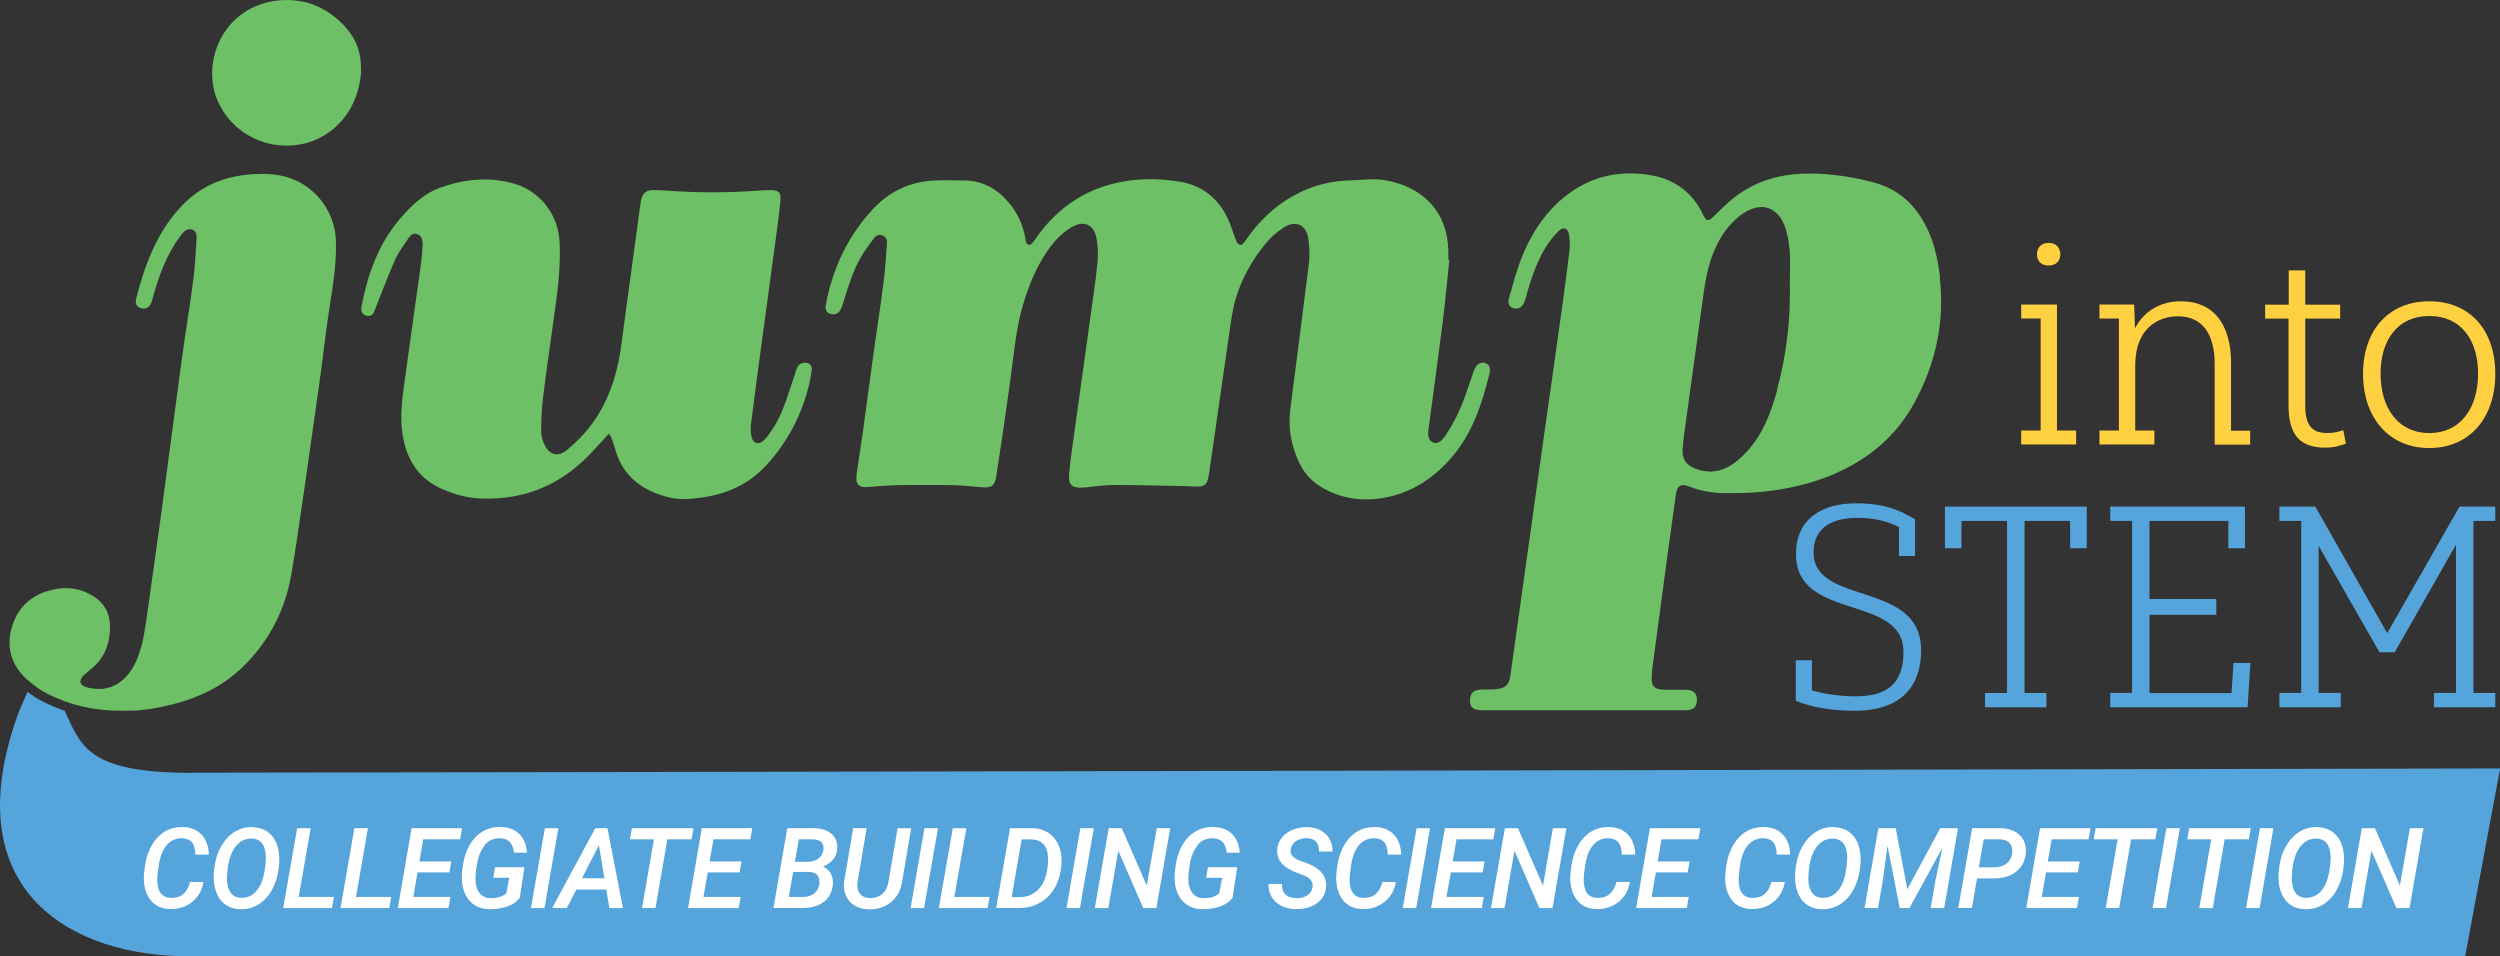
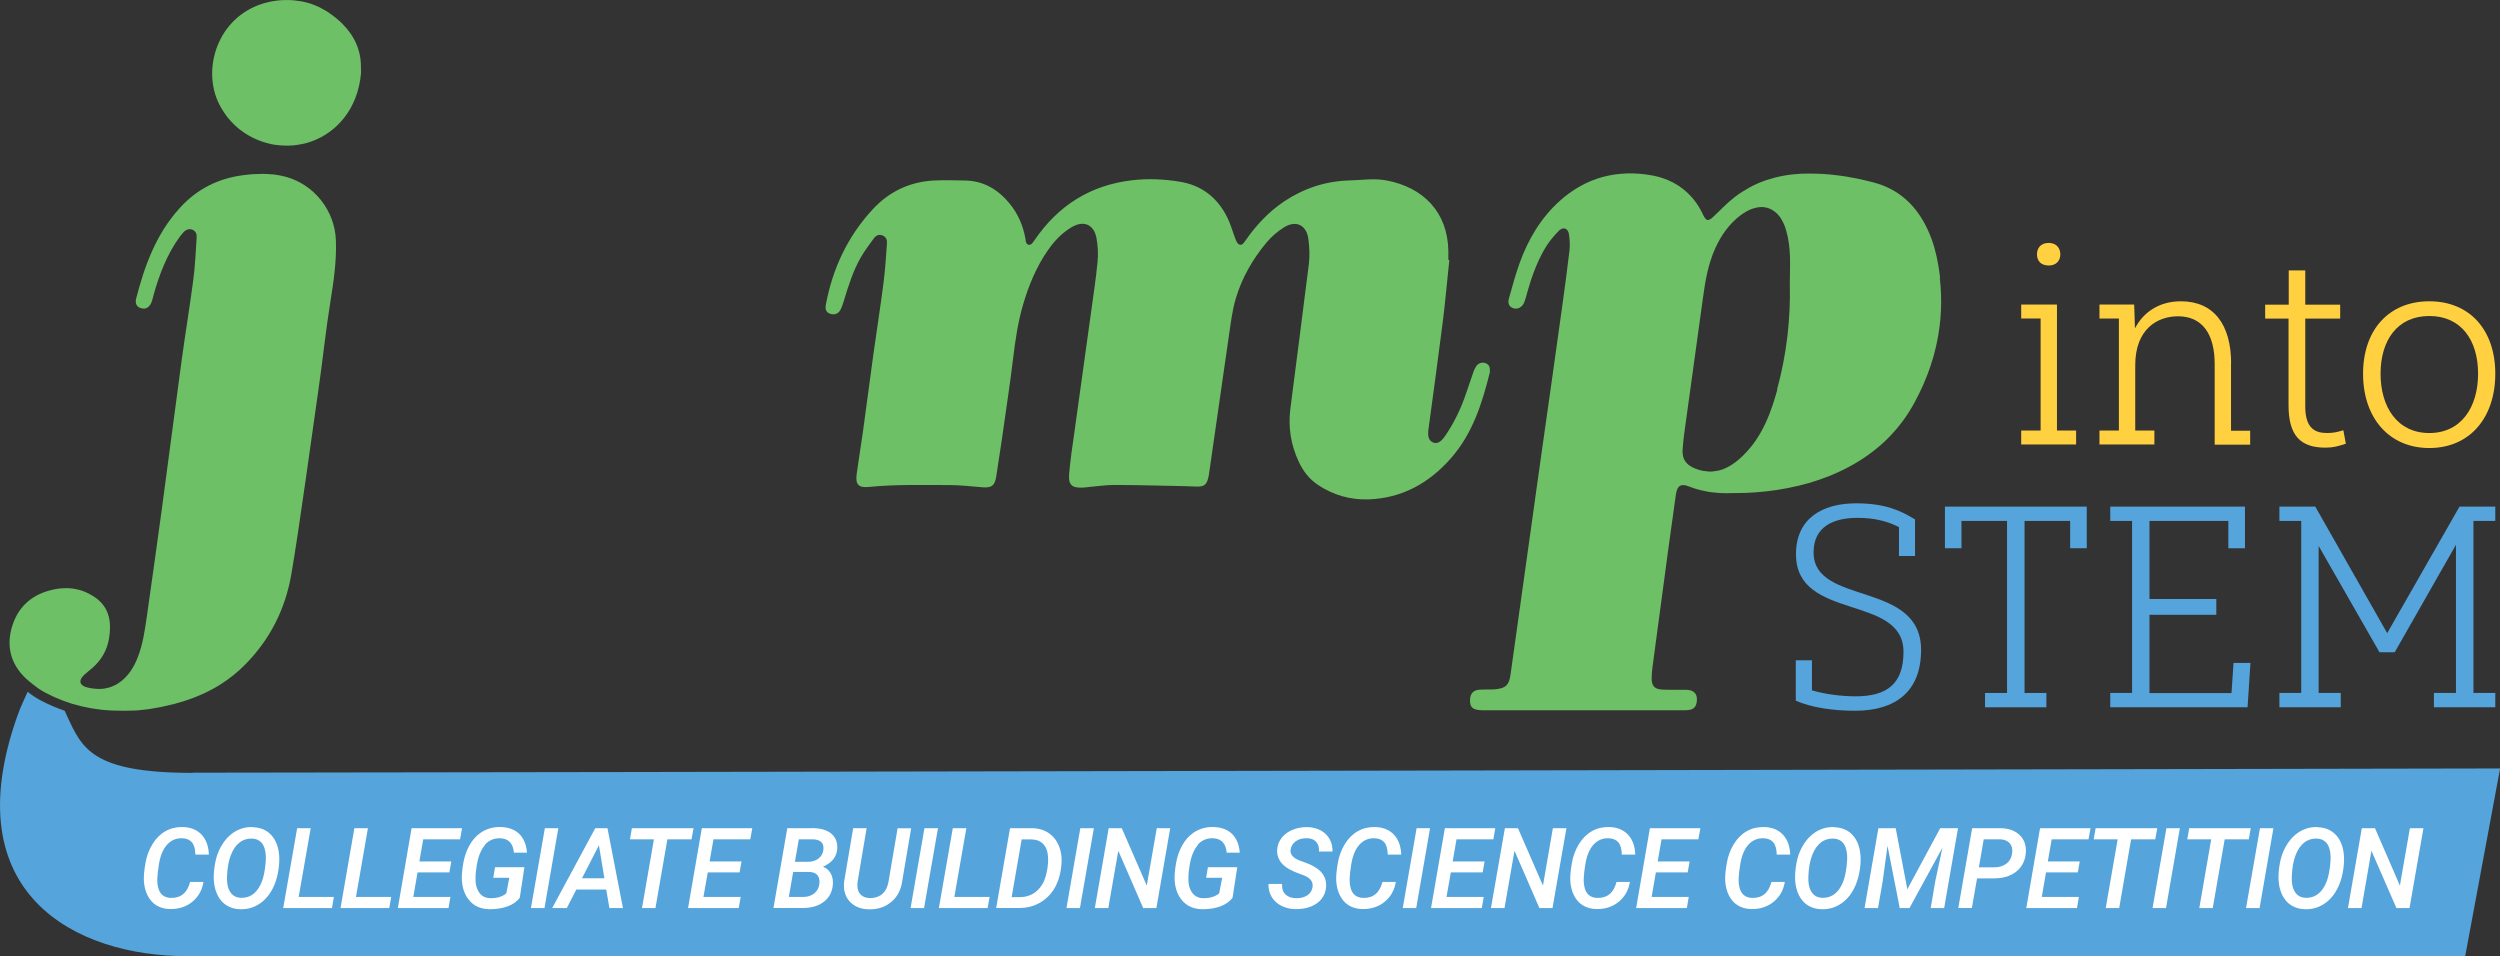
<svg xmlns="http://www.w3.org/2000/svg" id="Layer_2" viewBox="0 0 259.97 99.44">
  <rect x="0" y="0" width="259.97" height="99.44" fill="#333333" stroke="none" />
  <defs>
    <style>.cls-1{fill:#55a4db;}.cls-1,.cls-2,.cls-3,.cls-4{stroke-width:0px;}.cls-2{fill:#ffd040;}.cls-3{fill:#6dc065;}.cls-4{fill:#fff;}</style>
  </defs>
  <g id="Layer_1-2">
    <path class="cls-1" d="M5.91,72.59c.1.04.21.09.31.13,0,0,0,0,0,0-.1-.04-.21-.08-.31-.13Z" />
    <path class="cls-1" d="M20.04,80.37c-10.52,0-11.5-2.55-13.1-5.98-.08-.17-.14-.32-.21-.48-.85-.29-1.67-.64-2.49-1.07-.46-.24-.92-.55-1.37-.9-.33.77-.73,1.56-1.04,2.44-6.64,18.63,6.1,25.05,17.59,25.05h236.93l3.63-19.52s-220.46.44-239.93.44Z" />
    <path class="cls-1" d="M5.61,72.46c-.31-.14-.62-.29-.93-.46.31.16.62.31.93.46Z" />
    <path class="cls-3" d="M154.92,38.6c.03-.35-.03-.65-.38-.81-.36-.16-.76-.07-1.01.26-.12.17-.22.38-.29.57-.26.73-.51,1.47-.76,2.21-.53,1.59-1.24,3.09-2.19,4.48-.46.68-.86.88-1.29.69-.4-.18-.56-.59-.46-1.34.5-3.73,1.02-7.46,1.49-11.19.27-2.13.45-4.28.68-6.41v-.03h-.1v-.97c-.08-4.03-2.63-6.59-6.45-7.3-1.27-.24-2.52-.03-3.79,0-2.49.06-4.76.81-6.83,2.18-1.61,1.08-2.91,2.47-4.01,4.05-.17.24-.36.58-.68.43-.19-.08-.31-.39-.4-.63-.28-.72-.48-1.49-.83-2.18-1.02-2.06-2.66-3.35-4.96-3.72-1.63-.26-3.25-.34-4.9-.15-4.37.5-7.72,2.63-10.18,6.23-.09.13-.18.27-.3.38-.22.2-.48.12-.58-.15-.05-.12-.04-.26-.07-.39-.24-1.35-.77-2.58-1.64-3.64-1.19-1.45-2.7-2.37-4.64-2.4-1.08-.02-2.16-.05-3.23,0-2.54.13-4.7,1.17-6.4,3.03-2.58,2.8-4.14,6.13-4.84,9.87-.09.52.03.79.4.94.43.18.88.05,1.11-.38.16-.3.26-.64.37-.98.47-1.55.95-3.09,1.76-4.5.4-.69.89-1.34,1.37-1.99.23-.31.57-.43.94-.25.34.16.43.48.4.82-.1,1.37-.18,2.74-.36,4.1-.31,2.45-.7,4.89-1.04,7.34-.38,2.71-.72,5.43-1.1,8.15-.21,1.46-.45,2.93-.65,4.39-.14,1.06.2,1.43,1.23,1.33,2.77-.28,5.54-.2,8.31-.2,1.18,0,2.36.13,3.54.23.94.08,1.28-.16,1.43-1.09.2-1.25.39-2.5.57-3.75.4-2.82.83-5.63,1.18-8.47.23-1.92.5-3.83,1.05-5.7.59-2,1.37-3.9,2.57-5.63.67-.96,1.45-1.8,2.47-2.4,1.24-.75,2.33-.3,2.59,1.13.15.81.19,1.66.11,2.48-.17,1.79-.45,3.57-.69,5.35-.56,4.08-1.13,8.15-1.7,12.23-.21,1.46-.43,2.93-.56,4.4-.11,1.22.27,1.55,1.48,1.48.16,0,.32-.04.48-.05.92-.08,1.83-.22,2.74-.22,2.39,0,4.79.08,7.18.12.49,0,.97.05,1.45.05.72,0,.96-.21,1.13-.9.06-.18.07-.37.1-.55.69-4.82,1.38-9.64,2.08-14.45.18-1.22.33-2.46.68-3.64.64-2.17,1.76-4.11,3.2-5.84.51-.61,1.14-1.15,1.82-1.58,1.24-.77,2.33-.25,2.53,1.19.11.84.16,1.73.06,2.57-.62,5.03-1.29,10.07-1.93,15.11-.24,1.91.05,3.75.87,5.5.45.97,1.09,1.8,1.98,2.4,1.59,1.07,3.38,1.58,5.27,1.52,3.48-.12,6.29-1.68,8.56-4.26,2.26-2.56,3.26-5.71,4.06-8.94,0-.06.02-.1.02-.16Z" />
    <path class="cls-3" d="M201.75,28.92c-.05-.43-.11-.86-.18-1.28-.21-1.27-.54-2.52-1.09-3.71-1.14-2.48-2.93-4.23-5.62-4.95-.58-.15-1.15-.29-1.73-.41-.18-.04-.37-.07-.56-.1-.4-.08-.8-.15-1.2-.2-.22-.03-.45-.05-.67-.08-.37-.04-.74-.08-1.11-.1-.24-.01-.48-.02-.71-.03-.51-.01-1.01-.02-1.52,0-.64.03-1.27.1-1.89.21-.61.11-1.21.27-1.8.46-.58.2-1.15.44-1.7.74-.27.15-.54.31-.81.48s-.53.36-.78.55c-.4.31-.78.65-1.15,1.01-.37.35-.73.72-1.1,1.06-.11.11-.21.18-.29.23-.03.02-.05.02-.08.03-.05.02-.09.05-.14.05,0,0-.02,0-.03,0,0,0-.02,0-.03,0-.06-.01-.13-.05-.19-.11,0,0-.01-.02-.02-.03-.06-.07-.13-.17-.2-.3,0,0,0,0,0,0-.04-.07-.07-.14-.1-.22-.27-.55-.58-1.05-.94-1.49-.18-.22-.37-.43-.57-.62-.6-.58-1.29-1.04-2.07-1.37-.52-.22-1.08-.39-1.68-.5-.43-.08-.84-.13-1.26-.17-.14-.01-.27-.01-.4-.02-.28-.02-.56-.03-.84-.02-.12,0-.24.01-.36.02-.27.01-.54.04-.81.07-.13.02-.25.03-.38.05-.29.05-.58.11-.86.18-.08.02-.17.04-.25.06-.36.1-.72.22-1.07.36-.09.03-.17.08-.26.11-.27.12-.53.24-.79.38-.11.06-.23.13-.34.19-.24.14-.48.29-.71.45-.1.07-.2.14-.3.21-.33.24-.65.49-.96.78-.49.44-.95.91-1.36,1.41-.83.99-1.5,2.08-2.06,3.24-.28.58-.53,1.18-.75,1.79-.43,1.21-.78,2.46-1.12,3.7-.16.57.06.91.49,1.03.1.03.2.04.3.03.03,0,.06,0,.1-.02.07-.01.13-.03.19-.06.03-.01.06-.03.09-.05.06-.04.11-.08.16-.13.02-.02.05-.04.07-.07.07-.08.13-.18.18-.3.07-.16.12-.33.17-.5.05-.17.09-.34.14-.51.44-1.57.98-3.08,1.78-4.49.4-.71.94-1.38,1.52-1.96.08-.08.15-.13.23-.17.02-.01.04-.02.06-.03.06-.03.13-.04.19-.05,0,0,.02,0,.03,0,0,0,0,0,0,0,.06,0,.12.02.18.04.01,0,.03.02.04.02.04.02.08.05.12.09.02.02.03.03.04.05.03.04.06.09.08.14.01.02.02.04.03.07.03.08.05.16.06.26.07.53.11,1.08.05,1.6-.23,1.94-.49,3.89-.76,5.83-.71,5.14-1.44,10.28-2.17,15.41-.05.36-.1.74-.16,1.15-.11.8-.24,1.68-.37,2.62s-.27,1.92-.41,2.95c-.14,1.02-.29,2.08-.44,3.14-.67,4.8-1.37,9.82-1.83,13.07-.04.26-.09.48-.16.66-.07.18-.16.32-.28.44-.12.11-.27.2-.46.26s-.41.1-.68.13c-.22.02-.44.02-.66.02-.05,0-.1,0-.15,0-.27,0-.54,0-.81.02-.68.04-1,.41-1.01,1.11,0,.68.25.95.98,1.01.16.02.33.02.49.02h20.49c.1,0,.19,0,.29,0,.17,0,.35,0,.51-.03.52-.07.75-.34.82-.85.05-.4-.01-.71-.19-.91-.18-.21-.47-.32-.89-.34h-1.05c-.19,0-.39,0-.58,0,0,0-.02,0-.02,0-.28,0-.56,0-.85-.02-.4-.02-.68-.11-.86-.3-.18-.19-.25-.46-.25-.86,0-.38.04-.75.08-1.13.24-1.87.5-3.73.75-5.6.12-.85.34-2.48.58-4.32.08-.61.17-1.24.25-1.88.09-.63.17-1.27.26-1.88.25-1.83.48-3.47.6-4.32.02-.15.05-.27.09-.39,0-.03.02-.06.03-.09.03-.09.07-.16.11-.22.01-.01.02-.03.03-.05.05-.07.12-.12.19-.16.02,0,.04-.01.06-.02.06-.02.13-.04.2-.04.02,0,.03,0,.04,0,.01,0,.03,0,.04,0,.06,0,.12.01.19.02.03,0,.06,0,.09.02.1.03.21.06.33.11.33.13.66.24,1,.33.11.03.22.05.34.08.22.05.45.1.68.14.13.02.27.03.4.05.21.03.41.05.62.06.14,0,.29.01.43.02.27,0,.53.02.8,0,.52-.02,1.03,0,1.54-.02,1.5-.06,2.99-.22,4.45-.51.73-.14,1.45-.32,2.17-.52.72-.21,1.42-.45,2.12-.73.48-.19.94-.4,1.4-.62,3.17-1.55,5.72-3.81,7.46-7.01,1.38-2.54,2.27-5.18,2.61-7.92.14-1.1.19-2.21.15-3.35-.02-.57-.06-1.14-.13-1.71ZM184.82,40.52c-.15.53-.3,1.06-.48,1.59-.44,1.31-.99,2.56-1.77,3.7-.16.23-.32.45-.5.67-.27.33-.55.64-.85.93-.5.49-1.06.93-1.71,1.24-.27.13-.55.23-.82.29-.09.02-.18.02-.28.04-.18.03-.37.06-.55.06-.02,0-.03,0-.05,0-.16,0-.31-.03-.47-.05-.09-.01-.17,0-.26-.03-.26-.05-.52-.12-.78-.23-.71-.28-1.14-.68-1.28-1.29-.05-.2-.06-.43-.05-.68.07-1.07.23-2.14.38-3.2.57-4.17,1.15-8.35,1.73-12.53.24-1.79.54-3.56,1.29-5.22.61-1.34,1.43-2.51,2.62-3.42.11-.07.22-.16.33-.23.19-.13.39-.23.58-.32.06-.03.11-.05.16-.07.15-.06.29-.11.44-.14.05-.01.1-.03.14-.04.17-.03.35-.06.51-.06.01,0,.02,0,.03,0,.02,0,.05,0,.07,0,.16,0,.31.03.46.07.03,0,.07.01.1.02.16.05.31.11.46.2.03.02.06.04.09.06.13.08.26.18.38.29.02.02.04.03.06.05.13.13.25.28.36.44.03.04.05.08.07.12.11.18.21.37.3.58.17.41.29.85.38,1.3.09.45.15.9.19,1.35.09,1.1.02,2.2.02,3.5h0c.09,3.59-.32,7.31-1.32,10.97Z" />
-     <path class="cls-3" d="M83.96,37.77c-.37-.13-.78,0-.99.33-.11.18-.18.38-.24.59-.32.97-.63,1.94-.97,2.91-.43,1.25-.98,2.45-1.77,3.52-.19.26-.38.53-.63.73-.48.41-1.03.26-1.19-.35-.11-.43-.13-.91-.08-1.35.34-2.72.7-5.44,1.07-8.16.52-3.84,1.04-7.68,1.56-11.51.16-1.17.31-2.35.43-3.53.1-.92-.14-1.18-1.05-1.18-.45,0-.91.03-1.37.06-3.08.22-6.18.23-9.27,0-.53-.04-1.08-.07-1.61-.06-.65.02-.98.29-1.16.92-.06.21-.08.42-.11.64-.42,3.06-.83,6.12-1.25,9.19-.23,1.76-.49,3.52-.71,5.28-.34,2.63-1.06,5.16-2.48,7.43-.87,1.38-1.96,2.57-3.22,3.59-.83.67-1.64.55-2.18-.36-.28-.47-.46-1.06-.46-1.59,0-1.18.04-2.37.19-3.54.4-3.21.87-6.39,1.31-9.59.3-2.18.52-4.38.41-6.59-.13-2.79-1.99-5.25-4.68-6.04-2.6-.76-5.18-.5-7.69.39-1.77.63-3.1,1.92-4.29,3.33-2.2,2.6-3.29,5.7-3.93,8.99-.03.1-.03.22-.03.32.02.37.2.62.56.69.33.07.6-.05.74-.35.15-.32.26-.65.39-.98.62-1.52,1.18-3.07,1.86-4.56.37-.8.91-1.51,1.41-2.25.19-.28.47-.47.83-.35.34.11.52.38.56.72.03.19.04.38.02.56-.06.67-.09,1.34-.19,2.01-.55,3.99-1.13,7.99-1.67,11.98-.25,1.84-.52,3.68-.22,5.54.4,2.6,1.61,4.59,4.09,5.69,1.31.58,2.7.96,4.13,1,4.51.16,8.31-1.45,11.39-4.74.6-.63,1.18-1.28,1.85-2.01.14.23.22.32.25.41.12.33.25.66.34.99.77,3,2.85,4.57,5.74,5.25,1.1.26,2.19.15,3.29,0,2.63-.35,4.92-1.39,6.73-3.34,2.23-2.42,3.71-5.26,4.48-8.47.11-.45.18-.9.25-1.35.07-.38-.04-.7-.44-.84Z" />
    <path class="cls-3" d="M29.67,18.37c-.38-.1-.76-.17-1.14-.22-.13-.02-.26-.02-.4-.03-.25-.02-.5-.04-.75-.04-.24,0-.48.01-.72.02-.11,0-.22,0-.33.01-.35.03-.71.06-1.07.11-2.59.34-4.77,1.44-6.53,3.37-2.48,2.7-3.69,6.02-4.58,9.49-.03.12-.04.24-.03.34.02.21.1.37.25.48.07.06.16.11.27.14.11.03.21.05.31.05.02,0,.04,0,.06,0,.07,0,.14-.02.21-.05.03-.01.05-.02.08-.04.06-.03.11-.07.16-.12.02-.02.04-.04.06-.06.07-.08.13-.16.18-.27.06-.13.11-.27.15-.41.04-.14.08-.29.11-.43.3-1.08.65-2.14,1.09-3.16.44-1.02.96-2,1.63-2.91.14-.19.29-.38.46-.55,0,0,0,0,0,0,.07-.07.15-.13.24-.17.02-.01.05-.02.07-.03.07-.03.14-.04.21-.05.02,0,.03-.01.05-.01,0,0,.02,0,.03,0,.09,0,.19.02.28.06.34.16.46.45.43.8-.1,1.44-.15,2.9-.34,4.33-.36,2.78-.82,5.53-1.2,8.3-.47,3.4-1.64,12.41-2.11,15.83-.5,3.68-1.02,7.34-1.54,11.02-.21,1.43-.41,2.88-.96,4.24-.38.97-.92,1.83-1.75,2.47-.16.12-.32.22-.49.32-.05.03-.1.05-.15.07-.12.06-.25.11-.37.16-.05.02-.1.04-.15.05-.17.05-.34.09-.51.12,0,0,0,0,0,0-.18.03-.36.04-.54.04-.02,0-.04,0-.06,0-.03,0-.07,0-.1,0-.14,0-.27-.01-.41-.03-.05,0-.11-.01-.16-.02-.19-.03-.37-.06-.56-.11-.79-.2-.91-.72-.32-1.28.27-.25.58-.49.86-.73.96-.83,1.55-1.86,1.75-3.09.26-1.62.08-3.14-1.37-4.2-.21-.15-.43-.28-.65-.4-.06-.03-.11-.06-.17-.09-.2-.1-.41-.19-.62-.26-.02,0-.04-.02-.06-.02-.23-.07-.46-.13-.7-.17-.06-.01-.12-.02-.18-.03-.21-.03-.42-.04-.63-.05-.04,0-.07,0-.11,0-.13,0-.26.01-.39.02-.06,0-.13,0-.19.01-.2.02-.39.05-.59.09-2.15.42-3.7,1.64-4.38,3.73-.68,2.08-.24,4,1.39,5.54.18.17.38.32.57.48.45.37.92.72,1.44.99.31.16.62.31.93.46.1.04.2.08.3.12.1.04.21.09.31.13.11.05.23.1.34.14.13.05.25.09.38.13.19.07.39.14.58.2.14.04.28.08.42.11.19.05.38.11.57.15.15.03.29.06.44.09.19.04.38.08.57.11.15.03.31.04.47.07.19.03.38.06.58.08.16.02.33.03.49.04.2.02.39.03.6.04.17,0,.35,0,.52.01.23,0,.45.01.68.01h.13c.26,0,.54-.01.82-.02.16,0,.32,0,.49-.02.24-.02.5-.05.75-.08.16-.02.32-.03.49-.06.28-.04.57-.1.86-.15.14-.03.28-.05.42-.08.43-.09.86-.19,1.29-.3.7-.19,1.39-.4,2.05-.66.33-.13.66-.27.98-.41.64-.3,1.26-.63,1.85-1.01.89-.57,1.73-1.24,2.5-2.03,2.58-2.61,4.16-5.77,4.78-9.34.81-4.63,2.19-14.9,2.87-19.55.42-2.93.72-5.87,1.19-8.78.34-2.13.66-4.25.58-6.41-.1-3.09-2.24-5.82-5.23-6.63Z" />
-     <path class="cls-3" d="M37.53,7.16c.06-1.84-.63-3.37-1.89-4.65-.23-.24-.47-.45-.72-.65-.08-.06-.16-.12-.23-.18-.17-.13-.35-.26-.52-.38-.09-.06-.18-.12-.27-.17-.18-.11-.36-.21-.54-.3-.09-.04-.17-.09-.26-.13-.24-.11-.49-.21-.75-.3-.03,0-.05-.02-.08-.03-.28-.09-.57-.16-.86-.22-.09-.02-.18-.03-.27-.04-.21-.03-.42-.06-.64-.08-.11,0-.21-.01-.32-.02-.21,0-.43,0-.65,0-.1,0-.19,0-.29.01-.32.02-.63.06-.96.12-5.1.94-7.17,6.1-5.81,9.94.12.35.28.68.45.99.04.07.08.14.12.21.18.3.37.6.58.87.03.04.06.07.09.11.2.24.41.47.64.69.05.05.1.1.15.15.25.23.52.44.8.64.06.04.12.07.17.11.26.17.53.32.8.46.05.02.09.05.14.07.31.15.63.27.96.38.07.02.15.05.22.07.33.1.66.18,1,.23.01,0,.02,0,.03,0,.35.05.7.07,1.05.08.11,0,.22,0,.32,0,.1,0,.19,0,.29-.01.15,0,.3-.02.45-.04.09-.01.18-.02.28-.04.16-.03.32-.06.48-.09.08-.02.16-.03.24-.05.24-.06.47-.13.71-.22,2.52-.92,4.76-3.3,5.1-7.06v-.48Z" />
+     <path class="cls-3" d="M37.53,7.16c.06-1.84-.63-3.37-1.89-4.65-.23-.24-.47-.45-.72-.65-.08-.06-.16-.12-.23-.18-.17-.13-.35-.26-.52-.38-.09-.06-.18-.12-.27-.17-.18-.11-.36-.21-.54-.3-.09-.04-.17-.09-.26-.13-.24-.11-.49-.21-.75-.3-.03,0-.05-.02-.08-.03-.28-.09-.57-.16-.86-.22-.09-.02-.18-.03-.27-.04-.21-.03-.42-.06-.64-.08-.11,0-.21-.01-.32-.02-.21,0-.43,0-.65,0-.1,0-.19,0-.29.01-.32.02-.63.06-.96.12-5.1.94-7.17,6.1-5.81,9.94.12.35.28.68.45.99.04.07.08.14.12.21.18.3.37.6.58.87.03.04.06.07.09.11.2.24.41.47.64.69.05.05.1.1.15.15.25.23.52.44.8.64.06.04.12.07.17.11.26.17.53.32.8.46.05.02.09.05.14.07.31.15.63.27.96.38.07.02.15.05.22.07.33.1.66.18,1,.23.01,0,.02,0,.03,0,.35.05.7.07,1.05.08.11,0,.22,0,.32,0,.1,0,.19,0,.29-.01.15,0,.3-.02.45-.04.09-.01.18-.02.28-.04.16-.03.32-.06.48-.09.08-.02.16-.03.24-.05.24-.06.47-.13.71-.22,2.52-.92,4.76-3.3,5.1-7.06v-.48" />
    <path class="cls-1" d="M188.44,68.66h-1.7v4.2c1.61.72,3.88,1.05,6.17,1.05,4.2,0,6.86-2,6.86-6.32,0-7.27-11.18-4.56-11.18-10.14,0-2.65,2-3.6,4.59-3.6,1.88,0,3.22.42,4.29.96v3.01h1.67v-3.81c-1.44-.87-3.02-1.67-6.12-1.67-3.49,0-6.26,1.54-6.26,5.3,0,6.97,11.18,4.11,11.18,10.14,0,3.32-1.7,4.63-4.98,4.63-1.44,0-3.13-.21-4.54-.62v-3.1h0Z" />
    <polygon class="cls-1" points="202.25 57.01 203.97 57.01 203.97 54.17 208.71 54.17 208.71 72.06 206.42 72.06 206.42 73.55 212.8 73.55 212.8 72.06 210.53 72.06 210.53 54.17 215.27 54.17 215.27 57.01 217 57.01 217 52.68 202.25 52.68 202.25 57.01" />
    <polygon class="cls-1" points="232.05 72.07 223.52 72.07 223.52 63.93 230.47 63.93 230.47 62.29 223.52 62.29 223.52 54.17 231.72 54.17 231.72 57.01 233.45 57.01 233.45 52.68 219.44 52.68 219.44 54.17 221.71 54.17 221.71 72.06 219.44 72.06 219.44 73.55 233.72 73.55 234.02 68.94 232.26 68.94 232.05 72.07" />
    <polygon class="cls-1" points="234.02 68.94 234.02 68.93 234.02 68.94 234.02 68.94" />
    <polygon class="cls-1" points="259.48 54.17 259.48 52.68 255.76 52.68 248.24 65.84 240.76 52.68 237.03 52.68 237.03 54.17 239.3 54.17 239.3 72.06 237.03 72.06 237.03 73.55 243.41 73.55 243.41 73.55 243.41 72.06 241.11 72.06 241.11 56.77 247.44 67.83 249.02 67.83 255.39 56.65 255.39 72.06 253.1 72.06 253.1 73.55 259.48 73.55 259.48 72.06 257.21 72.06 257.21 54.17 259.48 54.17" />
    <polygon class="cls-2" points="213.9 31.67 210.18 31.67 210.18 33.12 212.2 33.12 212.2 44.77 210.18 44.77 210.18 46.22 215.89 46.22 215.89 44.77 213.9 44.77 213.9 31.67" />
    <path class="cls-2" d="M213.05,27.61c.79,0,1.2-.52,1.2-1.16s-.41-1.19-1.2-1.19c-.85,0-1.23.55-1.23,1.19s.38,1.16,1.23,1.16Z" />
    <path class="cls-2" d="M232.01,37.79c0-4.05-1.82-6.46-5.22-6.46-2.35,0-3.96,1.22-4.78,2.82l-.08-2.48h-3.61v1.45h2.02v11.65h-2.02v1.45h5.71v-1.45h-1.99v-6.79c0-3.79,2.33-5.09,4.45-5.09,2.46,0,3.81,1.76,3.81,4.96v8.39h3.69v-1.45h-1.99v-7Z" />
    <path class="cls-2" d="M241.89,45.02c-1.28,0-2.17-.64-2.17-2.74v-9.15h3.63v-1.45h-3.63v-3.56h-1.72v3.56h-2.45v1.45h2.43v9.01c0,3.18,1.26,4.41,3.84,4.41.82,0,1.33-.15,2.12-.41l-.26-1.4c-.71.21-1.03.29-1.79.29Z" />
    <path class="cls-2" d="M252.62,31.33c-4.2,0-6.89,2.97-6.89,7.54s2.69,7.72,6.89,7.72,6.86-3.15,6.86-7.72-2.67-7.54-6.86-7.54ZM252.62,45.03c-3.31,0-5.07-2.68-5.07-6.17s1.76-6,5.07-6,5.07,2.51,5.07,6-1.76,6.17-5.07,6.17Z" />
    <path class="cls-4" d="M16.42,90.62l.11-.76c.14-.89.43-1.56.84-2.02.42-.46.94-.69,1.56-.67.45.01.79.15,1.02.41.23.26.35.69.37,1.29h1.4c-.03-.89-.29-1.58-.77-2.09-.48-.5-1.13-.76-1.96-.78-.65-.01-1.25.13-1.78.43-.53.3-.99.75-1.35,1.34s-.62,1.26-.74,2.01c-.13.75-.18,1.34-.16,1.77.03.58.15,1.1.38,1.55.22.46.54.81.93,1.05.4.24.86.37,1.39.38.92.02,1.69-.23,2.33-.75.64-.52,1.03-1.21,1.17-2.07h-1.39c-.3,1.15-.98,1.7-2.04,1.66-.33-.01-.61-.11-.83-.29-.22-.18-.37-.44-.45-.79-.09-.34-.11-.71-.08-1.1l.05-.58Z" />
    <path class="cls-4" d="M26.27,86c-.86-.02-1.62.25-2.28.79-.4.33-.74.76-1.03,1.28-.29.52-.49,1.1-.6,1.74-.11.64-.15,1.19-.13,1.67.03.6.16,1.13.39,1.6.23.47.55.83.96,1.08.41.25.88.38,1.42.39.9.02,1.69-.27,2.37-.86.39-.34.72-.77.98-1.28.26-.51.45-1.07.56-1.68s.15-1.15.13-1.62c-.05-.94-.31-1.69-.8-2.24-.49-.55-1.14-.83-1.97-.85ZM27.59,90.05l-.06.4c-.13.93-.41,1.65-.84,2.17s-.97.76-1.63.74c-.5-.01-.88-.22-1.13-.62-.25-.4-.36-.95-.32-1.64.04-.88.17-1.61.4-2.19.23-.58.53-1.02.9-1.3.37-.29.8-.42,1.28-.41.35.01.63.11.86.29.23.18.39.45.48.8.1.35.13.74.11,1.15l-.05.6Z" />
    <polygon class="cls-4" points="32.31 86.12 30.9 86.12 29.45 94.43 34.52 94.43 34.72 93.27 31.06 93.27 32.31 86.12" />
    <polygon class="cls-4" points="38.26 86.12 36.85 86.12 35.41 94.43 40.48 94.43 40.68 93.27 37.02 93.27 38.26 86.12" />
    <polygon class="cls-4" points="47.84 87.28 48.05 86.12 42.8 86.12 41.37 94.43 46.64 94.43 46.84 93.27 42.98 93.27 43.42 90.72 46.73 90.72 46.93 89.58 43.61 89.58 44.01 87.28 47.84 87.28" />
    <path class="cls-4" d="M50.42,87.85c.42-.47.95-.7,1.6-.68.86.03,1.34.53,1.42,1.5h1.36c-.06-.83-.33-1.48-.8-1.95-.47-.46-1.12-.7-1.95-.72-.78-.02-1.48.19-2.09.61-.45.31-.83.74-1.14,1.29s-.53,1.18-.65,1.89c-.12.71-.17,1.29-.14,1.75.03.59.17,1.12.42,1.58s.58.81,1,1.06c.42.24.9.36,1.45.37.68,0,1.3-.09,1.86-.29s.99-.5,1.29-.9l.48-3.18h-3.05l-.19,1.1h1.67l-.31,1.62c-.43.35-.98.51-1.64.5-.52,0-.92-.21-1.19-.6-.27-.39-.4-.93-.37-1.61,0-.33.06-.76.14-1.28.15-.89.44-1.57.85-2.05Z" />
    <polygon class="cls-4" points="56.66 86.12 55.21 94.43 56.62 94.43 58.06 86.12 56.66 86.12" />
    <path class="cls-4" d="M61.9,86.12l-4.48,8.31h1.52l.99-1.93h3.11l.33,1.93h1.41l-1.61-8.31h-1.27ZM60.52,91.33l1.76-3.43.57,3.43h-2.33Z" />
    <polygon class="cls-4" points="72.12 86.12 65.71 86.12 65.51 87.28 68 87.28 66.76 94.43 68.16 94.43 69.4 87.28 71.91 87.28 72.12 86.12" />
    <polygon class="cls-4" points="71.55 94.43 76.82 94.43 77.02 93.27 73.15 93.27 73.6 90.72 76.91 90.72 77.11 89.58 73.79 89.58 74.19 87.28 78.02 87.28 78.23 86.12 72.98 86.12 71.55 94.43" />
    <path class="cls-4" d="M84.42,86.12h-2.55s-1.44,8.3-1.44,8.3h3.05c.91,0,1.65-.22,2.21-.66.56-.44.86-1.04.92-1.8.03-.45-.05-.84-.24-1.16-.19-.32-.45-.55-.79-.67.92-.41,1.41-1.01,1.48-1.82.05-.68-.15-1.22-.6-1.61-.45-.39-1.13-.58-2.02-.59ZM84.65,92.92c-.31.24-.69.35-1.14.35h-1.48s.45-2.6.45-2.6h1.69c.4.02.68.14.85.36.17.22.23.53.18.92-.06.41-.24.73-.55.97ZM85.1,89.29c-.29.22-.67.33-1.14.33h-1.3s.41-2.34.41-2.34h1.47c.81.03,1.17.4,1.08,1.11-.05.38-.23.68-.52.9Z" />
    <path class="cls-4" d="M93.34,86.12l-.95,5.59c-.1.55-.31.97-.66,1.26-.34.29-.77.43-1.28.42-.47-.02-.81-.17-1.04-.47s-.3-.71-.23-1.24l.94-5.56h-1.4l-.94,5.56-.02.22c-.04.78.18,1.42.66,1.91.48.49,1.14.74,1.97.75.89.01,1.66-.24,2.28-.76.63-.52,1.01-1.23,1.14-2.12l.94-5.55h-1.4Z" />
    <polygon class="cls-4" points="94.69 94.43 96.09 94.43 97.54 86.12 96.13 86.12 94.69 94.43" />
    <polygon class="cls-4" points="100.49 86.12 99.08 86.12 97.63 94.43 102.7 94.43 102.91 93.27 99.24 93.27 100.49 86.12" />
    <path class="cls-4" d="M109.07,86.64c-.5-.34-1.1-.52-1.79-.52h-2.25s-1.44,8.3-1.44,8.3h2.41c.74,0,1.42-.16,2.03-.49.62-.33,1.12-.79,1.51-1.38s.64-1.27.76-2.03l.06-.45c.09-.73.02-1.4-.21-2.01s-.59-1.08-1.09-1.43ZM108.86,90.59c-.14.84-.46,1.5-.96,1.98s-1.12.72-1.87.72h-.83s1.04-6,1.04-6h1.06c.51.02.91.18,1.2.5.29.31.45.74.48,1.3.03.43,0,.93-.11,1.51Z" />
    <polygon class="cls-4" points="110.9 94.43 112.3 94.43 113.75 86.12 112.34 86.12 110.9 94.43" />
    <polygon class="cls-4" points="119.25 92.09 116.65 86.12 115.29 86.12 113.85 94.43 115.25 94.43 116.29 88.47 118.88 94.43 120.25 94.43 121.69 86.12 120.29 86.12 119.25 92.09" />
    <path class="cls-4" d="M124.54,87.85c.42-.47.95-.7,1.6-.68.86.03,1.34.53,1.42,1.5h1.36c-.06-.83-.33-1.48-.8-1.95-.47-.46-1.12-.7-1.95-.72-.78-.02-1.48.19-2.09.61-.45.31-.83.74-1.14,1.29s-.53,1.18-.65,1.89c-.12.71-.17,1.29-.14,1.75.03.59.17,1.12.42,1.58s.58.81,1,1.06c.42.24.9.36,1.45.37.68,0,1.3-.09,1.86-.29s.98-.5,1.29-.9l.49-3.18h-3.05l-.19,1.1h1.67l-.31,1.62c-.43.35-.98.51-1.64.5-.52,0-.92-.21-1.19-.6-.27-.39-.4-.93-.37-1.61,0-.33.06-.76.14-1.28.15-.89.44-1.57.85-2.05Z" />
    <path class="cls-4" d="M135.88,87.16c.44.01.77.14.99.38s.31.58.29,1.01h1.4c.02-.48-.08-.92-.3-1.3-.21-.38-.52-.68-.92-.9-.4-.21-.86-.33-1.38-.34-.54-.01-1.04.08-1.52.27-.48.19-.86.47-1.15.83-.29.36-.45.78-.48,1.25-.03.54.13,1.02.49,1.43s.97.77,1.83,1.07l.46.17c.68.27.98.67.9,1.22-.06.37-.24.66-.55.86-.31.2-.69.3-1.14.29-.49,0-.87-.14-1.13-.39s-.38-.62-.35-1.09h-1.41c-.02.5.09.95.33,1.35.24.4.58.71,1.02.93s.94.34,1.48.34c.57,0,1.1-.08,1.58-.27.48-.19.85-.46,1.12-.81.27-.35.42-.76.46-1.22.04-.57-.11-1.07-.46-1.49-.35-.42-.95-.79-1.83-1.1l-.43-.15c-.72-.28-1.05-.66-.97-1.14.05-.37.23-.66.54-.88.31-.22.68-.32,1.13-.31Z" />
    <path class="cls-4" d="M140.41,90.62l.11-.76c.14-.89.43-1.56.84-2.02.42-.46.94-.69,1.56-.67.45.01.79.15,1.02.41.23.26.35.69.37,1.29h1.4c-.03-.89-.29-1.58-.77-2.09-.48-.5-1.13-.76-1.96-.78-.65-.01-1.25.13-1.78.43-.53.3-.99.75-1.35,1.34s-.62,1.26-.74,2.01c-.13.75-.18,1.34-.16,1.77.03.58.15,1.1.38,1.55s.53.81.93,1.05.86.37,1.39.38c.92.02,1.69-.23,2.33-.75.64-.52,1.03-1.21,1.17-2.07h-1.39c-.3,1.15-.98,1.7-2.04,1.66-.33-.01-.61-.11-.83-.29-.22-.18-.37-.44-.45-.79-.09-.34-.11-.71-.08-1.1l.05-.58Z" />
    <polygon class="cls-4" points="145.87 94.43 147.27 94.43 148.71 86.12 147.31 86.12 145.87 94.43" />
    <polygon class="cls-4" points="154.18 90.72 154.38 89.58 151.06 89.58 151.46 87.28 155.29 87.28 155.49 86.12 150.25 86.12 148.81 94.43 154.09 94.43 154.29 93.27 150.42 93.27 150.87 90.72 154.18 90.72" />
    <polygon class="cls-4" points="160.45 92.09 157.85 86.12 156.49 86.12 155.04 94.43 156.45 94.43 157.49 88.47 160.08 94.43 161.44 94.43 162.89 86.12 161.48 86.12 160.45 92.09" />
    <path class="cls-4" d="M164.75,90.62l.11-.76c.14-.89.43-1.56.84-2.02.42-.46.94-.69,1.56-.67.45.01.79.15,1.02.41.23.26.35.69.37,1.29h1.4c-.03-.89-.29-1.58-.77-2.09-.48-.5-1.13-.76-1.96-.78-.65-.01-1.25.13-1.78.43-.53.3-.99.75-1.35,1.34s-.62,1.26-.74,2.01c-.13.75-.18,1.34-.16,1.77.03.58.15,1.1.38,1.55s.53.81.93,1.05.86.37,1.39.38c.92.02,1.69-.23,2.33-.75.64-.52,1.03-1.21,1.17-2.07h-1.39c-.3,1.15-.98,1.7-2.04,1.66-.33-.01-.61-.11-.83-.29-.22-.18-.37-.44-.45-.79-.09-.34-.11-.71-.08-1.1l.05-.58Z" />
    <polygon class="cls-4" points="170.14 94.43 175.41 94.43 175.61 93.27 171.75 93.27 172.19 90.72 175.5 90.72 175.7 89.58 172.38 89.58 172.78 87.28 176.61 87.28 176.82 86.12 171.57 86.12 170.14 94.43" />
    <path class="cls-4" d="M180.86,90.62l.11-.76c.14-.89.43-1.56.84-2.02.42-.46.94-.69,1.56-.67.45.01.79.15,1.02.41.23.26.35.69.37,1.29h1.4c-.03-.89-.29-1.58-.77-2.09-.48-.5-1.13-.76-1.96-.78-.65-.01-1.25.13-1.78.43-.53.3-.99.75-1.35,1.34s-.62,1.26-.74,2.01c-.13.75-.18,1.34-.16,1.77.03.58.15,1.1.38,1.55s.53.81.93,1.05.86.37,1.39.38c.92.02,1.69-.23,2.33-.75.64-.52,1.03-1.21,1.17-2.07h-1.39c-.3,1.15-.98,1.7-2.04,1.66-.33-.01-.61-.11-.83-.29-.22-.18-.37-.44-.45-.79-.09-.34-.11-.71-.08-1.1l.05-.58Z" />
    <path class="cls-4" d="M190.71,86c-.86-.02-1.62.25-2.28.79-.4.33-.74.76-1.03,1.28s-.49,1.1-.6,1.74c-.11.64-.15,1.19-.13,1.67.03.6.16,1.13.39,1.6s.55.83.96,1.08c.41.25.88.38,1.42.39.9.02,1.69-.27,2.37-.86.39-.34.72-.77.98-1.28.26-.51.45-1.07.56-1.68.11-.61.15-1.15.13-1.62-.05-.94-.31-1.69-.8-2.24s-1.14-.83-1.97-.85ZM192.03,90.05l-.06.4c-.13.93-.41,1.65-.84,2.17-.43.51-.97.76-1.63.74-.5-.01-.88-.22-1.13-.62-.25-.4-.36-.95-.32-1.64.04-.88.17-1.61.4-2.19.23-.58.53-1.02.9-1.3.37-.29.8-.42,1.28-.41.35.01.63.11.86.29.23.18.39.45.48.8.1.35.13.74.11,1.15l-.05.6Z" />
    <polygon class="cls-4" points="198.34 92.47 197.13 86.12 195.33 86.12 193.89 94.43 195.29 94.43 195.76 91.76 196.28 87.96 197.55 94.43 198.56 94.43 201.99 88.15 201.25 91.61 200.77 94.43 202.17 94.43 203.61 86.12 201.76 86.12 198.34 92.47" />
    <path class="cls-4" d="M207.96,86.12h-2.88s-1.44,8.3-1.44,8.3h1.41l.54-3.08h1.76c.95,0,1.73-.23,2.32-.71.59-.47.92-1.11.99-1.92.06-.78-.15-1.41-.65-1.88-.49-.47-1.18-.71-2.04-.71ZM208.65,89.8c-.33.26-.74.39-1.25.39h-1.62s.5-2.91.5-2.91h1.76c.43.03.74.16.96.42s.29.6.24,1.02c-.06.46-.26.83-.59,1.08Z" />
    <polygon class="cls-4" points="210.71 94.43 215.98 94.43 216.18 93.27 212.32 93.27 212.76 90.72 216.07 90.72 216.27 89.58 212.95 89.58 213.35 87.28 217.18 87.28 217.39 86.12 212.14 86.12 210.71 94.43" />
    <polygon class="cls-4" points="224.33 86.12 217.92 86.12 217.72 87.28 220.21 87.28 218.97 94.43 220.37 94.43 221.61 87.28 224.12 87.28 224.33 86.12" />
    <polygon class="cls-4" points="223.84 94.43 225.24 94.43 226.68 86.12 225.28 86.12 223.84 94.43" />
    <polygon class="cls-4" points="234.05 86.12 227.65 86.12 227.45 87.28 229.94 87.28 228.7 94.43 230.1 94.43 231.34 87.28 233.85 87.28 234.05 86.12" />
    <polygon class="cls-4" points="233.56 94.43 234.97 94.43 236.41 86.12 235.01 86.12 233.56 94.43" />
    <path class="cls-4" d="M240.98,86c-.86-.02-1.62.25-2.28.79-.4.33-.74.76-1.03,1.28s-.49,1.1-.6,1.74c-.11.64-.15,1.19-.13,1.67.03.6.16,1.13.39,1.6s.55.83.96,1.08c.41.25.88.38,1.42.39.9.02,1.69-.27,2.37-.86.39-.34.72-.77.98-1.28.26-.51.45-1.07.56-1.68.11-.61.15-1.15.13-1.62-.05-.94-.31-1.69-.8-2.24s-1.14-.83-1.97-.85ZM242.3,90.05l-.06.4c-.13.93-.41,1.65-.84,2.17-.43.51-.97.76-1.63.74-.5-.01-.88-.22-1.13-.62-.25-.4-.36-.95-.32-1.64.04-.88.17-1.61.4-2.19.23-.58.53-1.02.9-1.3.37-.29.8-.42,1.28-.41.35.01.63.11.86.29.23.18.39.45.48.8.1.35.13.74.11,1.15l-.05.6Z" />
    <polygon class="cls-4" points="250.6 86.12 249.56 92.09 246.97 86.12 245.6 86.12 244.16 94.43 245.57 94.43 246.6 88.47 249.2 94.43 250.56 94.43 252.01 86.12 250.6 86.12" />
  </g>
</svg>